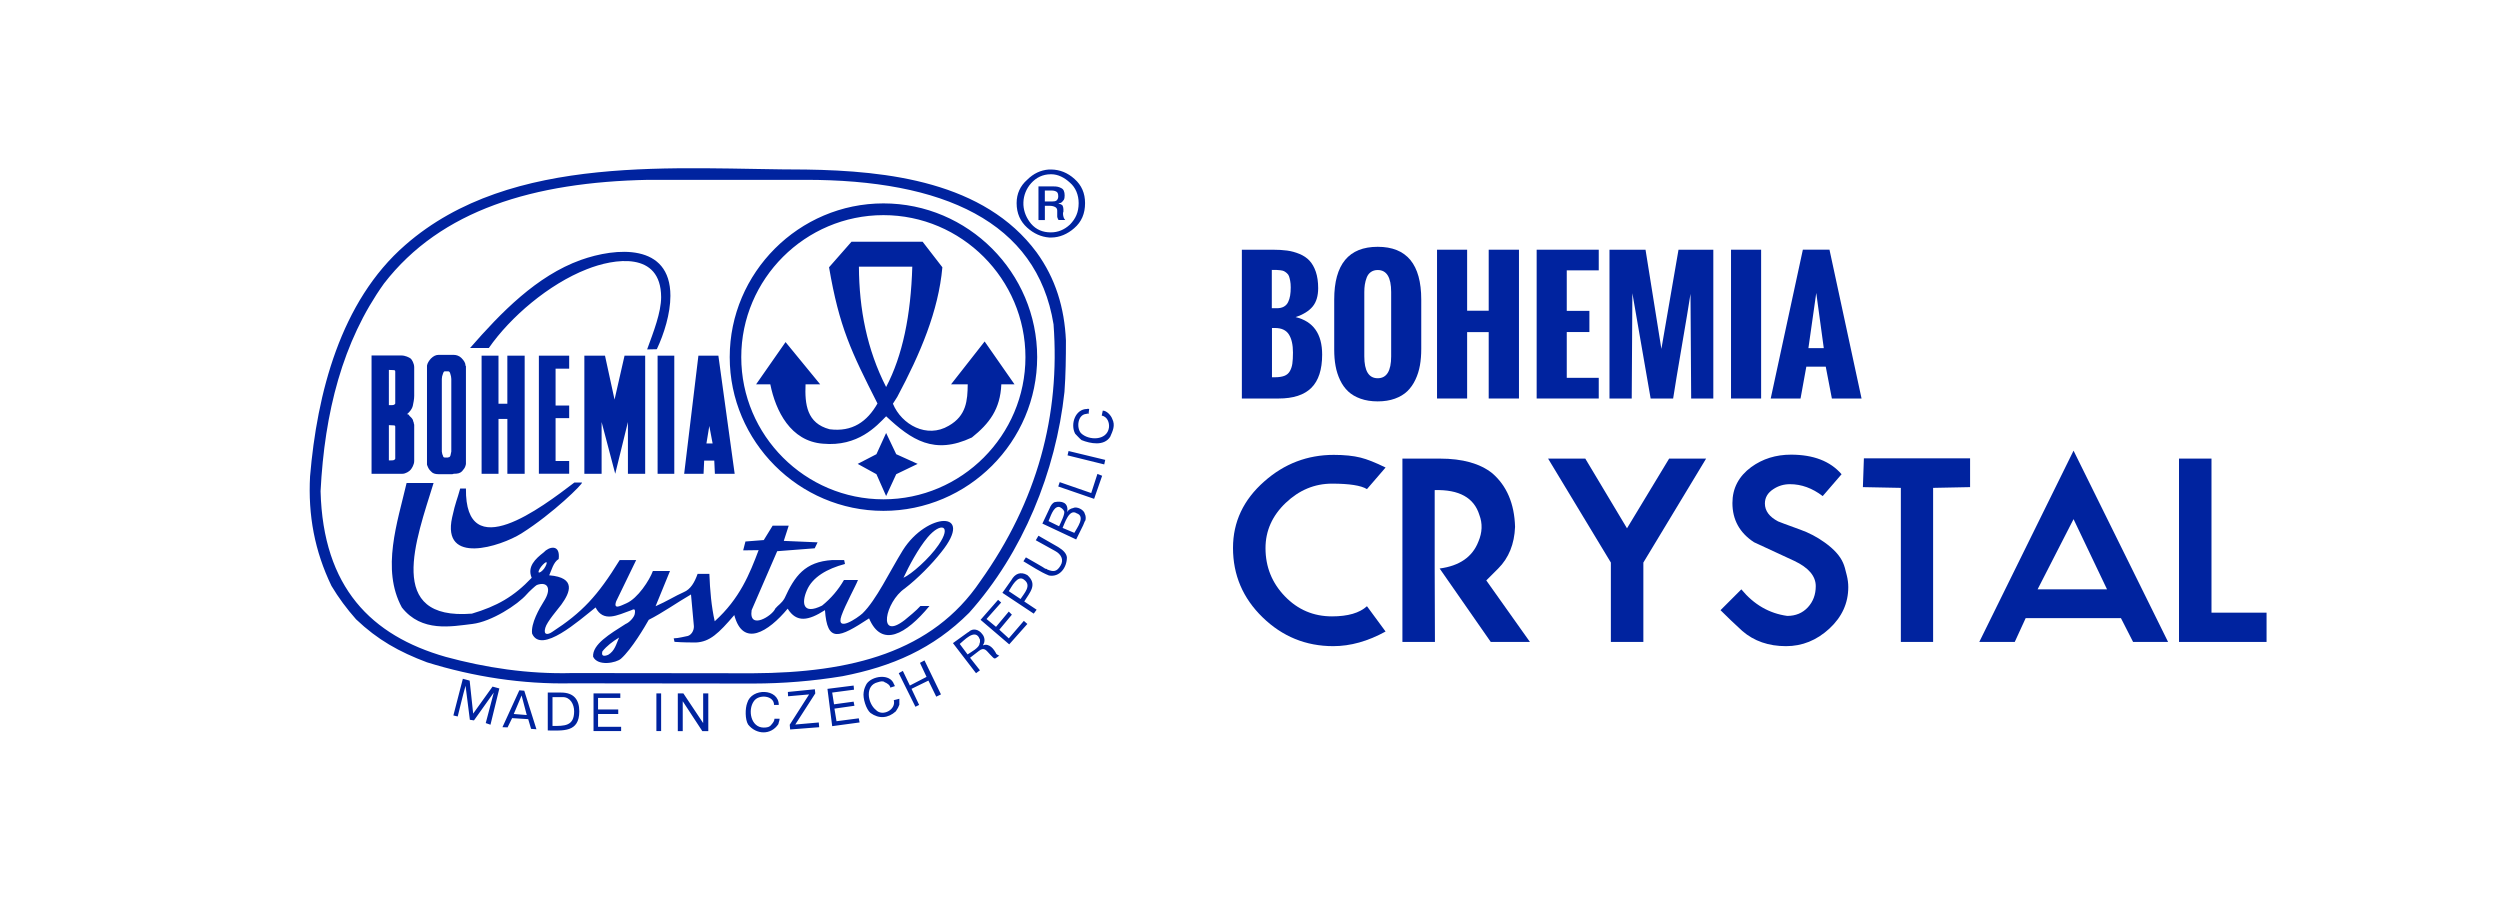
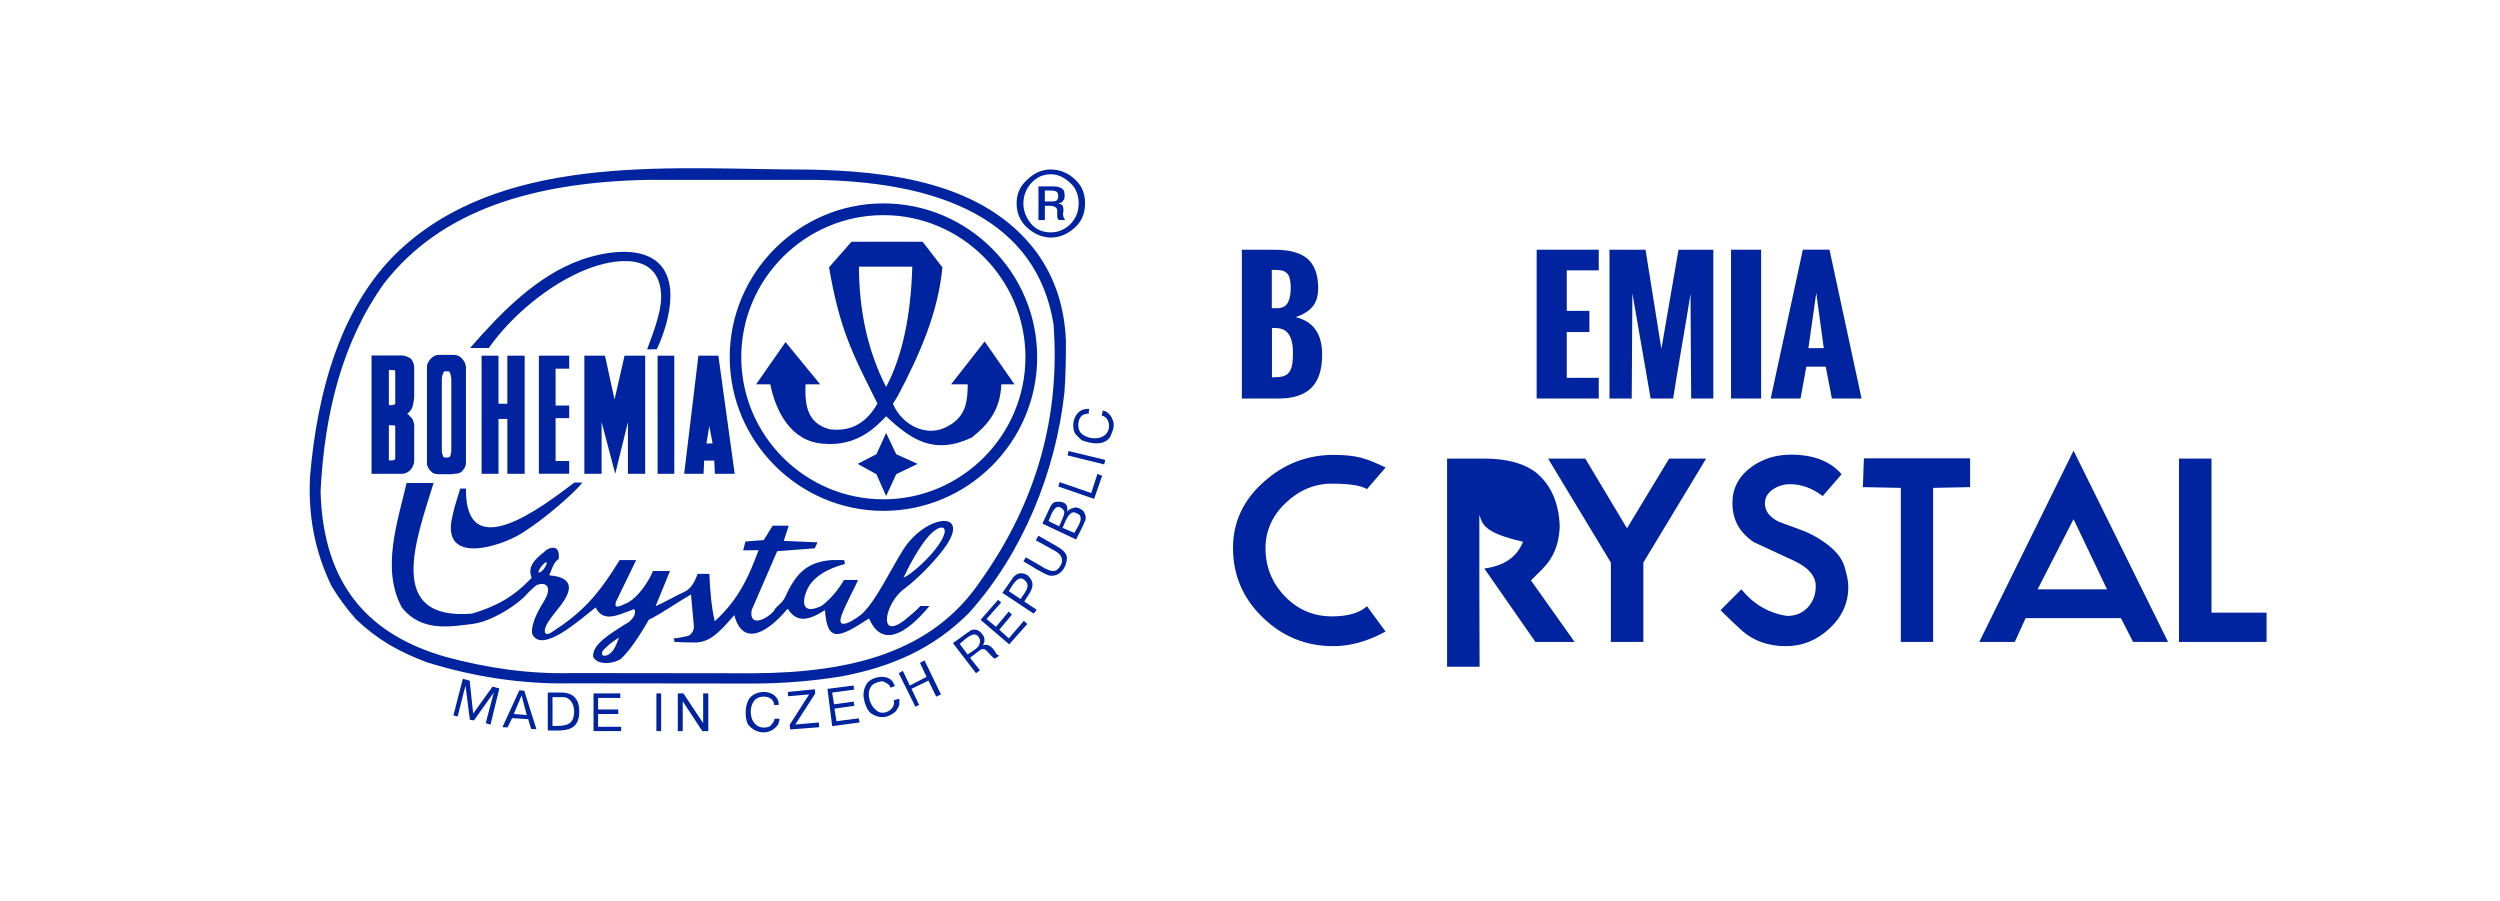
<svg xmlns="http://www.w3.org/2000/svg" version="1.1" x="0px" y="0px" viewBox="0 0 2131.2 767.73" style="enable-background:new 0 0 2131.2 767.73;" xml:space="preserve">
  <style type="text/css"> .st0{fill-rule:evenodd;clip-rule:evenodd;fill:#00239F;} .st1{fill:#00239F;} </style>
  <g id="background"> </g>
  <g id="objects">
    <path class="st0" d="M753.12,183.4c66.58,0,121.05,54.47,121.05,121.05c0,66.75-54.47,121.21-121.05,121.21 c-66.75,0-121.21-54.47-121.21-121.21C631.91,237.87,686.38,183.4,753.12,183.4 M753.12,173.39c72.2,0,131.05,59.03,131.05,131.06 c0,72.02-58.85,131.05-131.05,131.05c-72.02,0-131.05-59.03-131.05-131.05C622.07,232.42,681.1,173.39,753.12,173.39 M732.21,227.32h45.5c-1.22,41.29-8.26,75.9-22.31,102.6C739.07,297.94,732.39,263.52,732.21,227.32 M701.47,378.23 c-27.58-2.12-40.22-27.94-44.8-50.59h-12.12l25.12-36.02l29.51,36.02h-12.47c-0.7,17.03,1.06,33.2,20.55,38.3 c19.33,2.46,31.98-6.51,40.77-21.97c-22.5-44.44-32.52-65-41.29-116.12l19.15-21.79h60.61l16.85,21.79 c-3.32,37.24-18.78,73.62-38.46,110.5l-3.7,5.8c7.39,17.93,29,29.86,47.61,18.79c15.11-8.6,15.99-21.61,16.17-35.3h-14.23 l28.64-36.54l25.47,36.54h-11.25c-0.86,21.09-10.18,33.38-25.11,45.32c-32.14,15.11-51.47,2.12-73.08-18.09 C747.5,362.94,731.51,381.05,701.47,378.23z M731.17,395.45l15.97-8.26l8.26-18.09l8.61,18.09l18.27,8.26l-18.27,8.79l-8.61,18.61 l-8.26-18.61L731.17,395.45z M602.21,378.06h5.28l-2.82-14.93L602.21,378.06z M626.29,403.88h-16.87l-0.52-11.25h-8.61l-0.52,11.25 h-16.53l12.13-100.66h17.03L626.29,403.88z M574.82,403.88h-14.23V303.22h14.23V403.88z M512.86,359.79v44.1h-14.71V303.22h17.6 l8.14,37.42l8.51-37.42h17.6v100.66h-14.71v-44.1l-10.82,44.1L512.86,359.79z M485.21,345.73v10.71h-11.59v36.54h11.59v10.89 h-25.83V303.22h25.83v11.07h-11.59v31.44H485.21z M424.95,303.22v40.94h7.55v-40.94h14.77v100.66h-14.75v-46.73h-7.56v46.73h-14.41 V303.22H424.95z M386.83,302.52c2.3,0,4.75,0.88,6.51,2.64c2.28,2.28,3.5,4.4,3.5,6.5l0.36,0.52v83.45c0,0.52-0.36,0.88-0.36,1.4 c-0.34,1.58-1.74,3.34-2.98,4.75c-1.76,1.74-3.86,2.1-7.03,2.1l-1.22,0.36h-11.77c-3,0-5.1-0.72-6.5-2.46 c-1.58-1.42-2.46-3.17-3-4.75c-0.34-0.52-0.34-0.88-0.34-1.4v-83.09v-0.88c0.34-2.1,1.74-4.22,3.32-5.98 c2.29-2.28,4.4-3.16,6.51-3.16H386.83z M382.27,316.57c0.52,0,1.22,0.52,1.58,1.94c0.52,1.58,0.88,3.16,0.88,4.56v61.84 c-0.18,1.06-0.52,2.46-0.7,3.34c-0.54,1.4-1.06,1.58-1.76,1.58l-0.36,0.18h-2.8c-0.88,0-1.24-0.36-1.58-1.76 c-0.54-0.88-0.7-2.28-0.88-3.34v-1.06v-60.09v-0.7c0-1.4,0.34-2.98,0.88-4.22c0.52-1.76,1.04-2.28,1.58-2.28H382.27z M331.5,392.47 h1.76c1.04,0,2.1,0,2.62-0.36c0.71-0.34,1.06-0.7,1.06-1.06v-27.23c0-0.88-0.34-1.22-1.58-1.22c-0.52,0-2.1-0.18-3.86-0.18V392.47z M331.5,345.37h1.76c1.04,0,2.1,0,2.62-0.34c0.71-0.36,1.06-0.7,1.06-1.06v-27.23c0-0.88-0.34-1.24-1.58-1.24 c-0.52,0-2.1-0.16-3.86-0.16V345.37z M316.74,303.04h25.47c3.17,0,6.51,1.58,7.91,2.64c1.04,0.88,2.98,4.22,2.98,7.38v24.42 c0,2.98-0.7,5.98-1.22,8.61c-0.54,2.28-2.28,4.74-4.92,7.02c0.52,0,1.04,0,1.4,0.36c0.18,0.16,0.52,0.88,0.88,1.22 c0.18,0.18,1.58,1.42,1.76,1.76c0.52,0.52,1.22,1.76,1.22,2.64c0,0,0.54,0.88,0.54,1.76c0,0.34,0.34,0.88,0.34,1.22v30.92 c0,3.16-2.1,6.32-2.98,7.38c-1.06,1.42-4.4,3.52-7.03,3.52h-26.35V303.04z M379.96,559.97c-63.36-18.08-104.54-59.07-106.68-141.23 c3.4-66.94,18.61-127.44,54.05-177.02c48.51-62.83,127.8-86.45,225.17-88.41h133.7c117.59-0.18,197.78,35.44,211.92,123.14 c5.74,77.33-13.61,150.54-62.47,219.09c-40.8,60.32-109.73,78.04-194.03,78.4l-153.57-0.18 C449.94,574.82,413.43,569.09,379.96,559.97z M364.01,564.62c-23.8-8.96-42.05-19.15-60.49-36.69 c-8.06-9.14-14.86-18.26-20.95-28.46c-14.31-29.71-20.04-60.15-18.25-93.44c5.92-70.16,25.78-149.1,81.26-197.24 c90.75-79.29,232.15-64.26,341.51-64.26c69.64,1.07,151.97,10.39,196.54,70.52c16.27,22.38,23.8,47.43,25.05,75.18 c0,14.32-0.18,29.36-1.25,43.86c-7.35,68.01-35.44,137.1-81.26,188.29c-30.79,30.79-65.69,45.82-107.94,54.06 c-25.14,4.14-50.58,6.24-76.06,6.26l-155.01-0.18C445.47,583.41,403.76,576.97,364.01,564.62 M396.87,584.6 c-2.47,8.61-4.47,17.48-6.68,26.17l-3.7-0.86l8.08-31.28l5.8,1.58l3,28.11l16.51-23.01l5.8,1.58l-7.56,30.92l-4.04-1.4l6.85-26 l-16.87,23.71l-3.52-0.52L396.87,584.6z M432.7,620.08l-4.38-0.16l14.39-31.46l4.22,0.36l10.37,32.86l-4.57-0.36l-2.44-8.26 l-13.71-0.88L432.7,620.08z M449.05,609.55l-4.4-16.69l-6.68,15.81L449.05,609.55z M478.39,590.4c10.63,0,15.45,5.95,15.45,15.99 c0,18.26-14.07,16.33-26.88,16.33V590.4H478.39z M471.01,618.86c10.01,0,18.43,0.31,18.43-12.47c0-5.83-3.16-12.12-9.66-12.12 h-8.78V618.86z M527.04,604.81v3.86h-17.21v10.89h19.67v3.68h-23.53V591.1h22.83v3.86h-18.97v9.85H527.04z M563.6,623.24h-4.04 V591.1h4.04V623.24z M582.03,623.26h-4.22V591.1h4.75l16.87,25.3v-25.3h4.38v32.16h-5.1l-16.69-25.48V623.26z M664.6,612.7 c0,1.48-0.83,3.07-1.04,4.57c-6.47,9.69-19,9.03-25.83,0.34c-2.56-4.14-2.62-13.68-0.72-18.43c3.68-12.88,26.88-12.44,26.88,1.74 h-4.04c0-8.14-13.08-9.34-17.21-3.16c-5.39,7.56-2.55,22.49,8.42,22.49c2.64,0,4.93-0.34,6.51-2.46c1.58-1.76,2.64-3.34,2.64-5.1 H664.6z M671.82,593.56l-0.18-3.68l23.01-2.29l0.36,3.52l-17.05,26.53l20.03-1.74l0.36,4.04l-24.77,1.92l-0.36-4.04l16.51-25.83 L671.82,593.56z M727.69,598.13l0.7,3.52l-17.05,2.44l1.76,10.73l18.99-2.47l0.7,3.52l-23.37,3.17l-4.04-31.8l22.31-2.82l0.34,3.52 l-18.61,2.46l1.58,10.01L727.69,598.13z M766.68,595.67v5.1c-0.54,1.58-1.4,3.32-3,5.62c-6.63,5.98-14.35,6.59-21.61,1.4 c-3.7-3.08-6.72-12.65-5.8-17.75c0.36-2.8,1.24-4.74,2.46-7.02c4.63-6.94,20.21-9.16,23.38,0.34c0.34,0.36,0.7,1.06,0.7,1.58 l-3.86,1.24c0-2.07-3.16-4.1-4.75-4.57c-1.24-1.22-3.34-0.88-5.98,0c-11.07,2.64-8.64,17.88-1.58,23.55 c5.63,6.1,17.48-0.21,15.29-8.26L766.68,595.67z M783.55,600.93l-3.17,1.58l-14.22-28.63l3.5-1.94l5.98,12.47l14.23-7.38 l-5.62-11.95l3.86-2.1l14.05,28.98l-4.02,1.94l-6.69-13.71l-14.4,7.03L783.55,600.93z M812.36,548.24l11.25-8.09 c0.7-0.34,1.22-1.06,2.1-1.4c3.7-3.7,8.81-2.09,11.59,1.76c2.25,2.55,2.7,6.53,0.72,9.31v0.34c5.26-2.19,9.33,3.22,11.41,7.39 c0.39,0.19,2.37,1.76,2.64,1.22c-4.87,3.49-3.61,3.61-8.09-0.88c-2.82-2.83-4.75-6.85-9.48-2.98l-7.55,5.8l8.43,10.71l-3.34,2.46 L812.36,548.24z M824.83,557.89c2.55-1.77,10.19-5.74,10.19-9.31c0.7-1.4,0.34-2.1,0.34-3.34c0-0.45-0.88-1.37-0.88-1.92 c-4.11-6.85-12.71,2.73-16.33,5.62L824.83,557.89z M859.97,521.35l2.64,2.64l-10.71,12.83l8.08,7.38l12.83-14.93l2.98,2.64 l-15.45,17.39l-24.43-20.91l14.93-17.05l2.64,2.29L841,527.69l8.08,6.68L859.97,521.35z M862.09,494.65 c3.08-5.56,7.87-7.72,13.7-4.4c8.97,8.08,2.15,14.66-2.64,22.49l10.55,7.03l-2.46,3.34l-26.72-17.75L862.09,494.65z M869.99,510.64 c3.13-4.89,9.66-11.47,3.16-16.33c-5.56-4.87-10.97,6.26-13.17,9.66L869.99,510.64z M874.56,475.14c1.36,0.79,16.5,9.33,16.5,9.67 c0.36,0,1.24,0,1.76,0.7c5.29,2.12,8.05,2,11.25-3.34c3.17-5.07,0.31-9.87-4.58-12.47l-16.5-9.14l2.26-3.86l16.87,9.67 c4.58,2.8,7.03,5.62,7.39,8.78c0,8.55-6,17.14-15.29,15.45c-7.57-3.03-14.72-8.03-21.79-12.12L874.56,475.14z M894.59,433.69 c1.22-3.16,2.8-4.92,4.38-5.62c6.05-1.21,11.89,0.13,10.89,8.08l0.18,0.36c0-1.61,3.23-3.19,4.58-3.34 c3.17-1.82,9.52,1.33,10.18,4.92c0.88,1.76,0.88,3.7,0.54,5.44c-0.72,0.72-1.39,3.13-1.94,4.22l-5.98,12.13l-28.81-13.53 L894.59,433.69z M915.84,454.25c2.13-3.99,9.9-14.05,1.94-16.69c-6.32-4.22-10.21,8.75-11.95,12.47L915.84,454.25z M902.84,448.62 c0.85-1.98,5.68-11.16,4.2-12.99c-0.36-1.27-2.97-3.52-4.56-3.52c-4.68,0-7.08,8.76-8.61,12.12L902.84,448.62z M939.56,405.58 l-6.85,19.67l-30.58-10.54l1.24-3.7l26.88,9.31l5.28-16.33L939.56,405.58z M910.92,384.49l31.27,7.56l-0.86,3.86l-31.28-7.72 L910.92,384.49z M940.09,350.05c3.44,0,7.06,4.17,8.08,7.03c2.82,5.63,0.4,10.25-1.76,15.29c-5.22,8.11-16.85,5.83-24.41,2.8 c-1.94-1.58-3.7-3.68-5.45-5.44c-4.28-8.05,0.02-21.09,10.19-21.09c0.54-0.36,1.22,0,1.76,0l-0.54,4.22 c-0.34,0-0.86-0.36-1.22-0.36c-0.18,0.36-0.54,0.36-0.88,0.36c-7.15,0.72-8.35,11.73-4.4,16.33c6.54,6.54,22.22,6.57,23.89-4.56 c0.58-4.31-1.36-9.42-6.14-10.37L940.09,350.05z M866.65,173.15c0-8.09,3.17-14.77,8.96-19.85c5.45-5.45,11.61-8.27,18.45-8.79 h2.46c6.86,0.18,13.53,2.64,19.51,8.08c5.98,5.28,8.96,12.13,8.96,20.56c0,8.96-2.98,15.99-9.31,21.43 c-5.62,4.92-12.46,7.91-19.49,7.91h-1.76c-6.86-0.54-13.17-3.34-18.81-8.43C869.81,188.78,866.65,181.93,866.65,173.15 M872.44,173.15v1.58c0.36,5.96,2.64,11.24,6.5,15.98c4.4,5.1,10.01,7.39,16.87,7.39c5.98,0,11.41-2.12,16.33-6.69 c4.75-4.92,7.39-10.36,7.39-18.27c0-7.02-2.64-13.35-7.39-17.39c-4.74-4.4-10.19-7.2-15.99-7.2h-0.34c-6.86,0-12.47,2.8-16.87,7.72 c-4.04,4.57-6.32,10.37-6.5,16.17V173.15z M885.26,158.92h13.01c2.64,0,4.4,0.34,6.32,1.4c2.12,0.88,3,3.16,3,6.32 c0,1.42-0.18,2.82-0.7,3.7c-0.7,1.06-1.58,1.94-2.29,2.46c-0.18,0.18-0.7,0.18-1.22,0.36c-0.18,0-0.7,0.16-0.88,0.16v0.36 c1.76,0.18,2.64,0.88,3.34,1.58c0.36,1.06,0.7,1.94,0.7,2.98v2.12c0,0.36-0.34,0.88-0.34,1.06v1.22c0,0.89,0.34,1.94,0.52,2.64 c0.18,0.7,0.7,1.58,1.4,2.28h-5.8c0-0.34-0.18-0.52-0.36-0.7c-0.16-0.52-0.34-0.7-0.34-0.88c-0.22-0.43-0.34-0.91-0.36-1.4v-1.76 v-0.88v-0.88v-0.7v-0.7c0-1.22-0.34-2.1-1.22-2.82c-0.7-0.52-2.46-1.4-4.92-1.4h-4.4v12.13h-5.45V158.92z M890.71,171.74h6.33 c1.4,0,2.62-0.16,3.5-0.7c0.36-0.36,1.06-1.06,1.22-1.58c0.18-0.7,0.36-1.06,0.36-1.4v-0.88c0-1.94-0.52-3.16-1.4-3.7 c-1.4-0.88-2.82-1.06-4.4-1.06h-5.62V171.74z M770.2,492.55c4.56-9.85,12.47-24.78,20.55-34.44c11.25-13.35,21.09-10.54,9.31,6.5 C792.17,476.2,776.88,489.55,770.2,492.55 M465.91,479.36c0.52,0.36-0.36,3-2.12,5.45c-1.76,2.28-3.86,3.68-4.56,3.16 c-0.54-0.36,0.34-2.64,2.1-4.92C463.28,480.6,465.38,478.84,465.91,479.36 M505.61,559.83c-0.7-10.54,14.23-19.33,27.76-27.94 c3.16-1.22,7.2-5.62,7.73-8.43c1.04-5.62-1.42-3.86-3.17-3.16c-11.77,4.22-23.53,10.54-30.21-2.46 c-14.23,11.25-46.39,40.06-54.11,22.31c-1.24-8.6,6.32-21.61,9.84-27.23c7.2-11.07,3.5-17.57-5.8-14.23 c-0.7,0.18-7.21,6.15-8.61,7.91c-7.73,8.96-30.22,23.37-46.21,25.29c-17.91,2.12-43.39,7.39-60.25-14.05 c-17.75-32.68-3.7-72.74,4.04-106.12h23.01c-14.93,48.49-41.46,117.37,32.68,111.39c21.25-6.33,35.66-14.41,50.95-30.56 c-4.04-9.49,3.16-16.17,10.18-21.62c4.4-4.92,14.41-7.56,12.83,5.63c-4.56,2.64-6.15,9.84-8.08,13.87 c23.37,1.94,17.75,14.75,10.36,24.95c-2.98,4.04-12.29,14.57-13.7,19.85c-1.76,6.15,1.94,6.15,5.8,3.52 c25.65-16.69,38.66-30.56,57.63-61.32h14.05l-17.03,35.14c-2.64,7.56,3.68,3.87,8.6,1.76c9.84-4.22,19.86-19.85,22.67-27.58h14.59 l-12.29,30.04c9.66-4.22,16.69-8.78,23.89-11.94c5.98-2.46,9.31-8.27,11.94-15.65h10.03c0.52,14.07,1.74,27.94,4.56,40.41 c21.43-19.33,29.86-40.58,37.42-60.62l-13.17,0.18l1.94-7.56l15.63-1.22l7.56-12.29h13.7l-4.2,12.99l28.81,1.24l-2.46,5.08 l-31.97,2.47l-21.79,50.24c-2.64,17.39,17.73,4.92,20.19-1.4c2.3-2.82,5.45-4.4,7.91-8.78c8.61-18.81,17.21-31.1,40.76-32.52h10.01 l0.7,3.35c-15.29,4.04-27.76,11.24-32.5,22.49c-4.58,10.54-3.7,21.25,12.99,12.99c7.51-6.04,13.83-13.43,18.63-21.79h11.95 c-1.76,4.74-10.89,21.27-14.07,30.4c-5.08,14.75,13.71,1.92,17.93-1.94c11.77-11.42,23.01-35.48,34.44-53.93 c20.39-32.32,62.01-34.62,32.67,1.76c-7.72,9.84-19.85,22.31-31.09,30.92c-16.69,11.42-23.55,45.14,0,26.88 c2.8-2.29,10.36-8.43,13.35-11.95h7.73c-20.22,24.42-40.77,35.84-51.49,10.54c-25.99,17.05-35.66,20.91-37.6-7.02 c-14.23,9.13-24.23,10.89-31.79-1.24c-16.53,19.85-38.13,33.38-45.51,5.45c-13.35,15.63-20.91,22.83-32.68,23.37 c-3.86,0-10.88,0-18.27-0.54l-0.7-2.98c4.74-0.18,9.13-1.58,10.71-1.76c4.22-0.36,6.68-4.92,6.5-8.61l-2.46-27.05 c-11.59,6.68-24.41,15.81-36.02,21.61c-3.16,5.62-14.57,25.11-23.71,33.2C525.3,565.09,509.65,568.27,505.61,559.83z M513.53,555.26c3.86-4.74,8.78-8.43,14.22-11.77c-2.44,5.62-3.68,11.43-9.3,14.75C514.41,559.83,512.47,559.13,513.53,555.26 M385.44,441.06c3-13.7,4.22-14.75,6.85-24.59h4.92c-0.88,66.23,64.66,15.99,92.41-5.1h6.5c1.24,0.7-24.59,26.35-51.65,43.4 C426.74,465.83,376.31,482.18,385.44,441.06 M551.65,297.88c5.44-14.93,11.95-31.44,11.95-44.63 c-0.18-39.34-40.06-33.02-63.42-23.71c-32.34,12.65-65.18,40.76-83.45,67.1h-15.99c26.35-30.21,56.75-61.49,94.35-75.02 c30.04-10.71,76.42-14.57,76.42,30.58c0,15.11-5.44,32.5-11.59,45.5L551.65,297.88z" />
    <path class="st1" d="M1181.17,538.36c-15.1,8.32-29.97,12.47-44.63,12.47c-23.25,0-43.32-8.17-60.17-24.54 c-16.85-16.35-25.26-36.09-25.26-59.21c0-22.13,8.88-41.03,26.65-56.67c17.05-15.1,36.79-22.64,59.22-22.64 c9.02,0,16.63,0.77,22.84,2.32c5.62,1.4,12.74,4.23,21.36,8.46l-15.87,18.4c-5.05-3.11-15.01-4.66-29.8-4.66 c-14.81,0-27.96,5.47-39.46,16.39c-11.49,10.94-17.23,23.8-17.23,38.6c0,15.95,5.5,29.61,16.5,41.04 c11,11.42,24.38,17.12,40.19,17.12c13.52,0,23.47-2.88,29.8-8.66L1181.17,538.36z" />
-     <path class="st1" d="M1261.12,438.96c-4.53-14.66-17.21-21.73-38.08-21.16v66.84l0.21,62.6h-27.72V390.95h31.95 c19.31,0,34.19,4.16,44.63,12.47c12.4,10.71,18.88,25.96,19.45,45.68c-0.57,14.66-5.35,26.53-14.37,35.54l-10.16,10.16l37.21,52.44 h-33.4l-43.57-62.6c16.93-2.25,27.93-9.88,32.99-22.83C1263.65,453.91,1263.92,446.3,1261.12,438.96" />
+     <path class="st1" d="M1261.12,438.96v66.84l0.21,62.6h-27.72V390.95h31.95 c19.31,0,34.19,4.16,44.63,12.47c12.4,10.71,18.88,25.96,19.45,45.68c-0.57,14.66-5.35,26.53-14.37,35.54l-10.16,10.16l37.21,52.44 h-33.4l-43.57-62.6c16.93-2.25,27.93-9.88,32.99-22.83C1263.65,453.91,1263.92,446.3,1261.12,438.96" />
    <polygon class="st1" points="1454.43,390.94 1400.93,479.56 1400.93,547.25 1373.23,547.25 1373.23,479.56 1319.71,390.94 1351.42,390.94 1386.98,450.37 1422.91,390.94 " />
    <path class="st1" d="M1575.62,500.5c0,13.68-5.4,25.5-16.18,35.44c-10.79,9.94-23.08,14.9-36.9,14.9 c-14.8,0-27.21-4.29-37.23-12.91c-6.77-6.2-12.98-12.12-18.61-17.76l17.76-17.76c10.71,12.98,23.75,20.52,39.12,22.64 c7.2,0,13.05-2.44,17.57-7.3c4.5-4.87,6.75-10.89,6.75-18.09c0-8.58-6.13-15.78-18.39-21.56c-11.41-5.35-22.84-10.66-34.26-15.87 c-12.26-8.03-18.39-19.16-18.39-33.41c0-12.55,5.35-22.77,16.05-30.67c9.75-7.05,21.01-10.57,33.86-10.57 c19.18,0,33.54,5.56,43.14,16.69l-16.08,18.63c-8.88-6.78-18.18-10.15-27.93-10.15c-5.22,0-9.92,1.4-14.16,4.23 c-4.78,3.1-7.2,7.17-7.2,12.25c0,6.21,3.74,11.3,11.22,15.23c0.85,0.43,7.11,2.76,18.81,6.99c7.48,2.67,14.47,6.33,20.95,11 c7.88,5.63,13.11,11.42,15.65,17.33c0.98,2.12,2.04,5.65,3.16,10.6C1575.2,493.87,1575.62,497.26,1575.62,500.5" />
    <polygon class="st1" points="1679.46,415.26 1647.94,415.9 1647.94,547.25 1620.43,547.25 1620.43,415.9 1588.08,415.26 1588.93,390.73 1679.46,390.73 " />
    <path class="st1" d="M1848.25,547.25h-29.83l-10.36-20.31h-81.22l-9.31,20.31h-30.24l80.37-163.07L1848.25,547.25z M1796.21,502.41 l-28.55-59.86L1737,502.41H1796.21z" />
    <polygon class="st1" points="1932.2,547.24 1857.56,547.24 1857.56,390.94 1885.25,390.94 1885.25,522.28 1932.2,522.28 " />
    <path class="st1" d="M1058.66,339.72V212.87h26.14c4.71,0,8.85,0.24,12.44,0.73c3.61,0.49,7.11,1.45,10.58,2.89 c3.46,1.43,6.29,3.34,8.51,5.74c2.24,2.41,4.04,5.56,5.38,9.48c1.33,3.93,2,8.58,2,13.93c0,6.62-1.55,11.83-4.69,15.65 c-3.11,3.8-7.96,6.81-14.54,9.02c15.08,3.67,22.62,14.32,22.62,31.99c0,12.74-3.06,22.16-9.15,28.27 c-6.11,6.11-15.44,9.15-27.99,9.15H1058.66z M1084.17,262.76h4.37c2.35,0,4.32-0.45,5.92-1.34c1.61-0.89,2.82-2.21,3.64-3.9 c0.82-1.73,1.4-3.56,1.71-5.54c0.33-1.97,0.51-4.29,0.51-6.97c0-2.12-0.15-3.98-0.46-5.57c-0.3-1.58-0.64-2.91-1.01-3.98 c-0.39-1.04-1.01-1.94-1.92-2.67c-0.86-0.75-1.67-1.27-2.35-1.64c-0.67-0.34-1.7-0.6-3.1-0.77c-1.37-0.15-2.49-0.25-3.34-0.27 c-0.85-0.01-2.16-0.03-3.95-0.03V262.76z M1084.32,321.61h2.4c3.34,0,6.02-0.4,8.11-1.18c2.06-0.77,3.62-2.09,4.71-3.96 c1.09-1.88,1.79-4.01,2.15-6.39c0.34-2.37,0.54-5.56,0.54-9.55c0-6.6-1.16-11.76-3.49-15.42c-2.32-3.67-6.29-5.5-11.88-5.5h-2.53 V321.61z" />
-     <path class="st1" d="M1137.39,298v-42.64c0-29.98,12.35-44.96,37.08-44.96c24.75,0,37.12,14.98,37.12,44.96v41.99 c0,5.08-0.36,9.76-1.12,14.07c-0.76,4.31-2.03,8.38-3.85,12.22c-1.8,3.86-4.11,7.14-6.9,9.85c-2.8,2.7-6.33,4.81-10.61,6.36 c-4.28,1.55-9.16,2.32-14.65,2.32c-5.47,0-10.33-0.76-14.6-2.29c-4.26-1.51-7.79-3.59-10.57-6.2c-2.77-2.61-5.07-5.8-6.87-9.58 c-1.8-3.79-3.1-7.81-3.87-12.09C1137.76,307.74,1137.39,303.08,1137.39,298 M1185.94,303.78v-54.84c0-12.49-3.82-18.75-11.47-18.75 c-2.31,0-4.26,0.6-5.86,1.73c-1.61,1.15-2.77,2.73-3.53,4.72c-0.76,2-1.27,3.96-1.58,5.93c-0.31,1.94-0.46,4.08-0.46,6.36v54.84 c0,12.44,3.8,18.67,11.43,18.67C1182.12,322.45,1185.94,316.22,1185.94,303.78" />
-     <polygon class="st1" points="1225.04,339.72 1225.04,212.87 1250.7,212.87 1250.7,264.88 1269.09,264.88 1269.09,212.87 1294.89,212.87 1294.89,339.72 1269.09,339.72 1269.09,283.12 1250.7,283.12 1250.7,339.72 " />
    <polygon class="st1" points="1309.97,339.72 1309.97,212.87 1362.9,212.87 1362.9,230.47 1335.63,230.47 1335.63,265.01 1354.93,265.01 1354.93,283.06 1335.63,283.06 1335.63,322.09 1362.9,322.09 1362.9,339.72 " />
    <path class="st1" d="M1372.05,339.72V212.87h30.73l13.52,84.55l14.6-84.55h29.67v126.85h-18.88l-0.57-89.23 c-1.42,9.18-3.87,24.05-7.41,44.62c-3.52,20.59-5.99,35.47-7.39,44.62h-19.18l-15.57-89.79l-0.55,89.79H1372.05z" />
    <rect x="1475.66" y="212.87" class="st1" width="25.66" height="126.85" />
    <path class="st1" d="M1509.5,339.72l27.4-126.86h22.7l27.34,126.86h-25.3l-5.22-27.14h-16.56l-4.93,27.14H1509.5z M1541.63,296.79 h13.11l-6.42-47.08L1541.63,296.79z" />
  </g>
</svg>